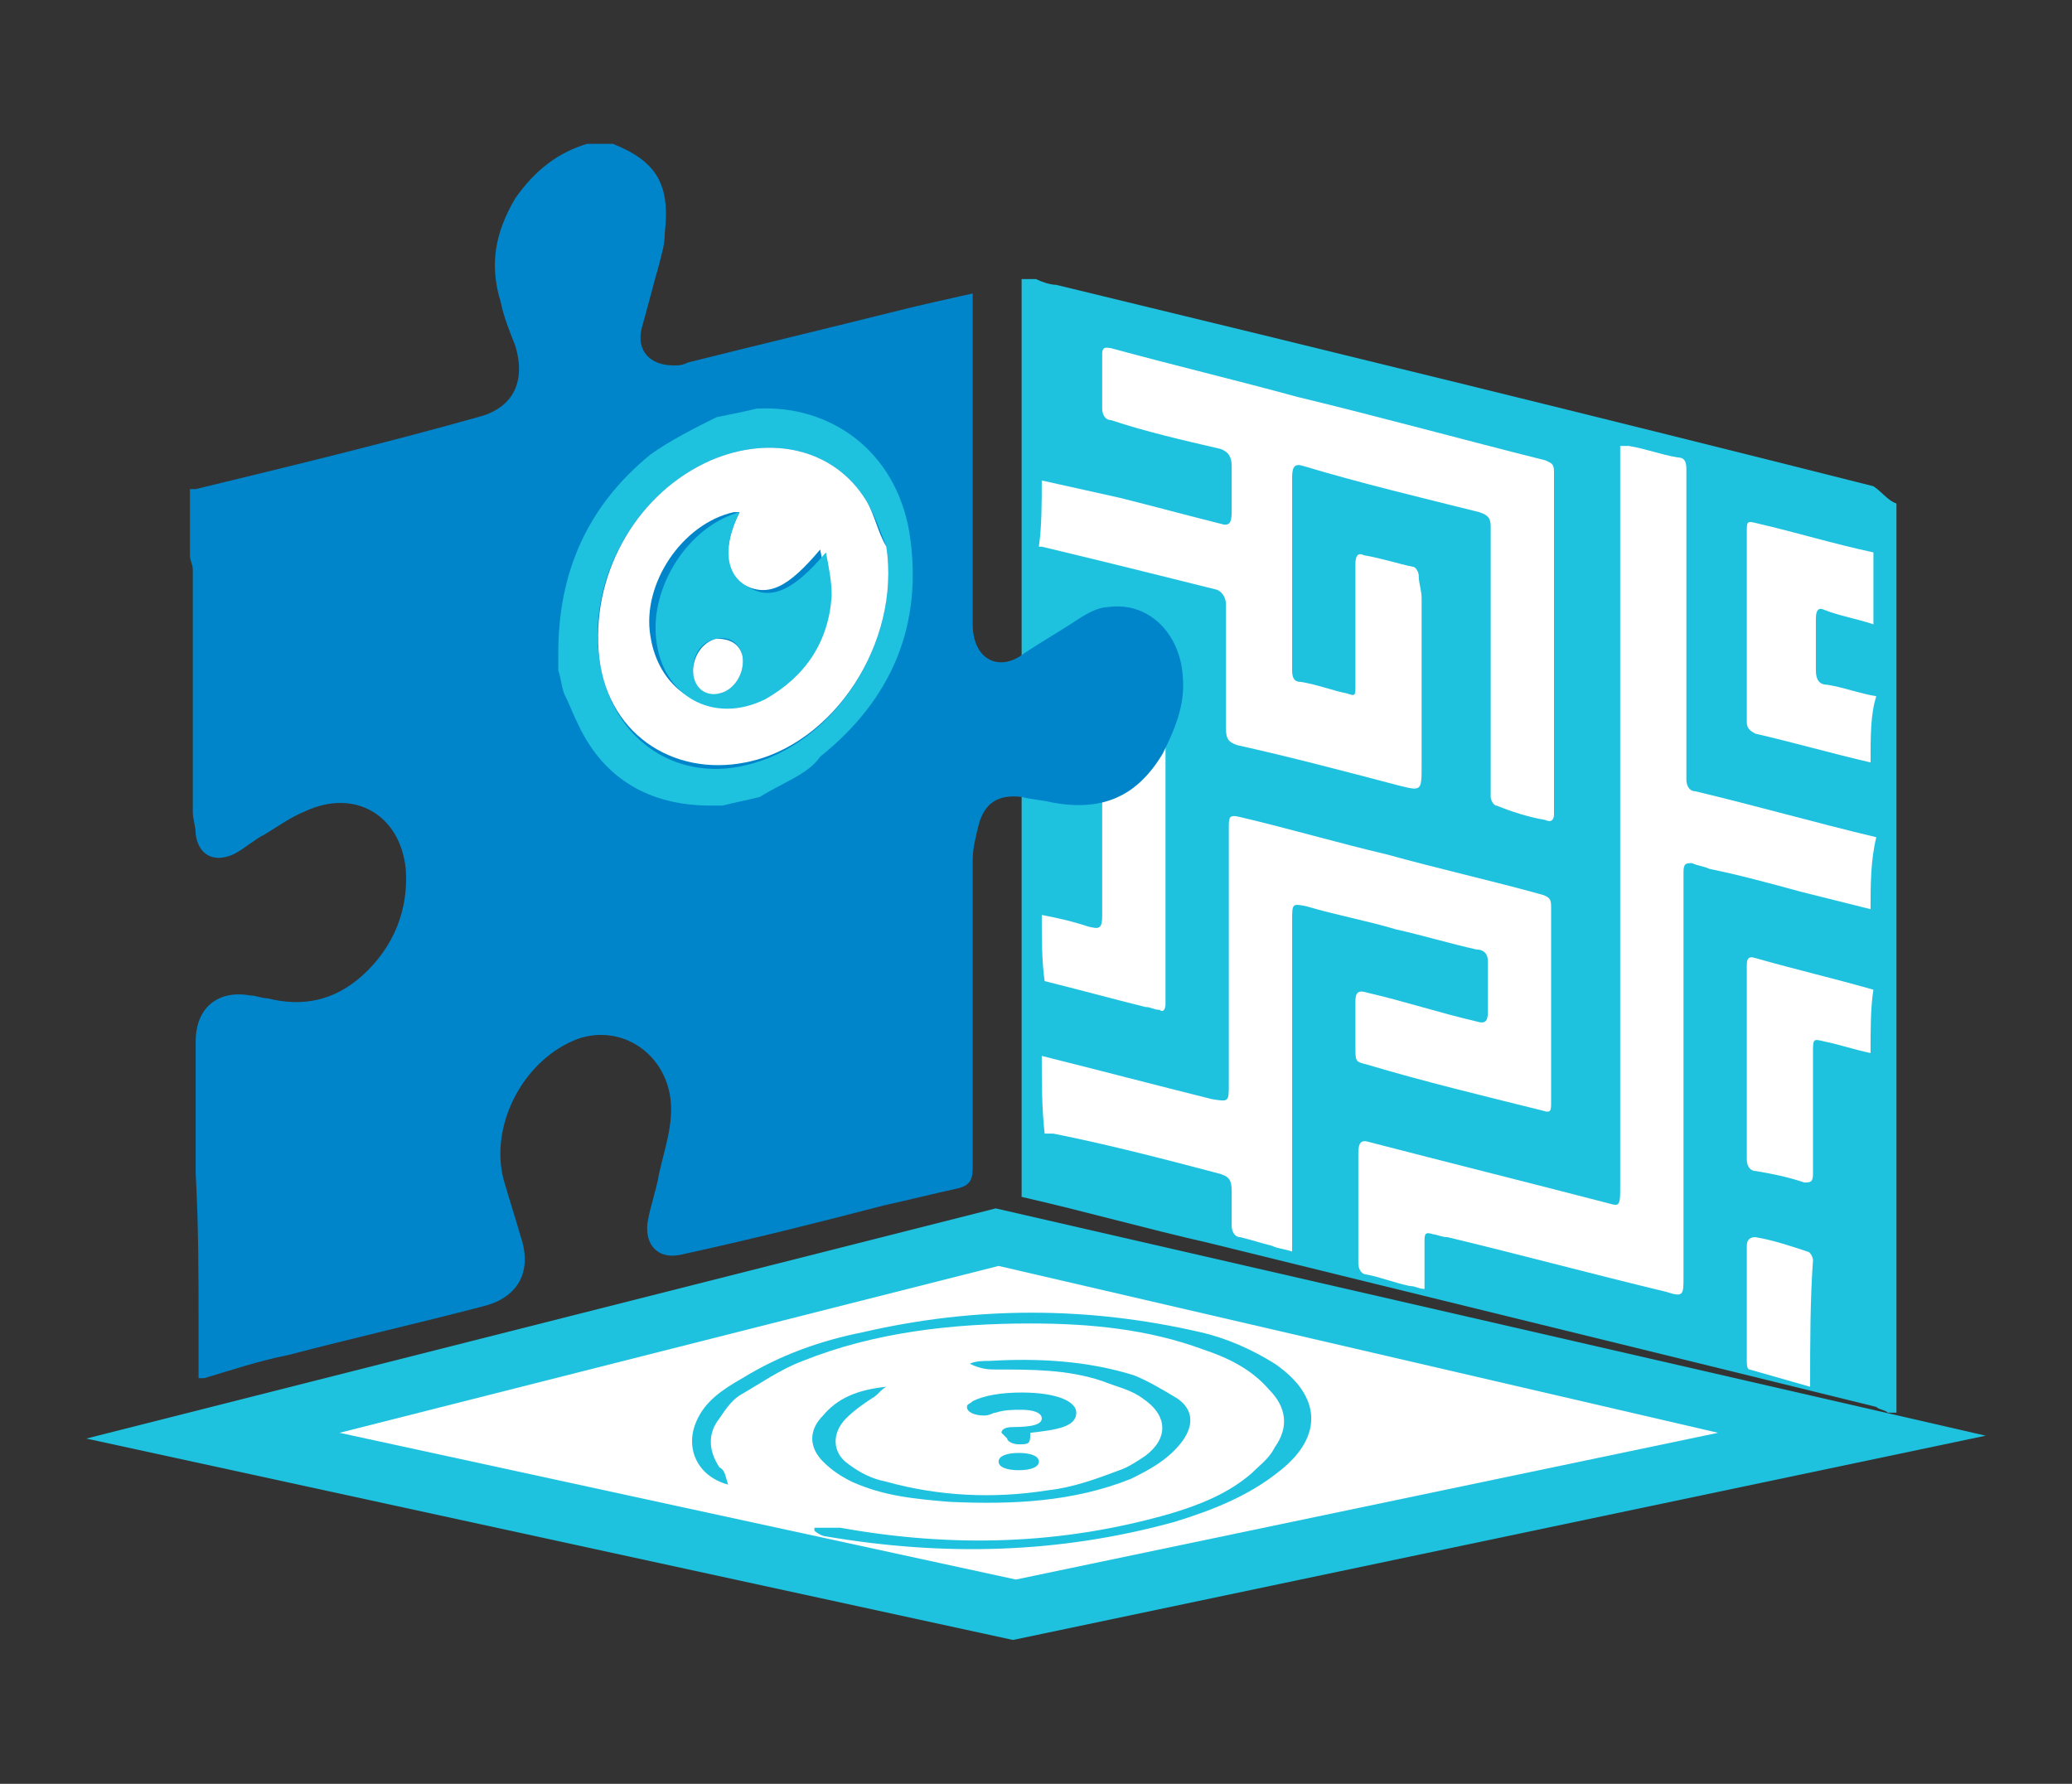
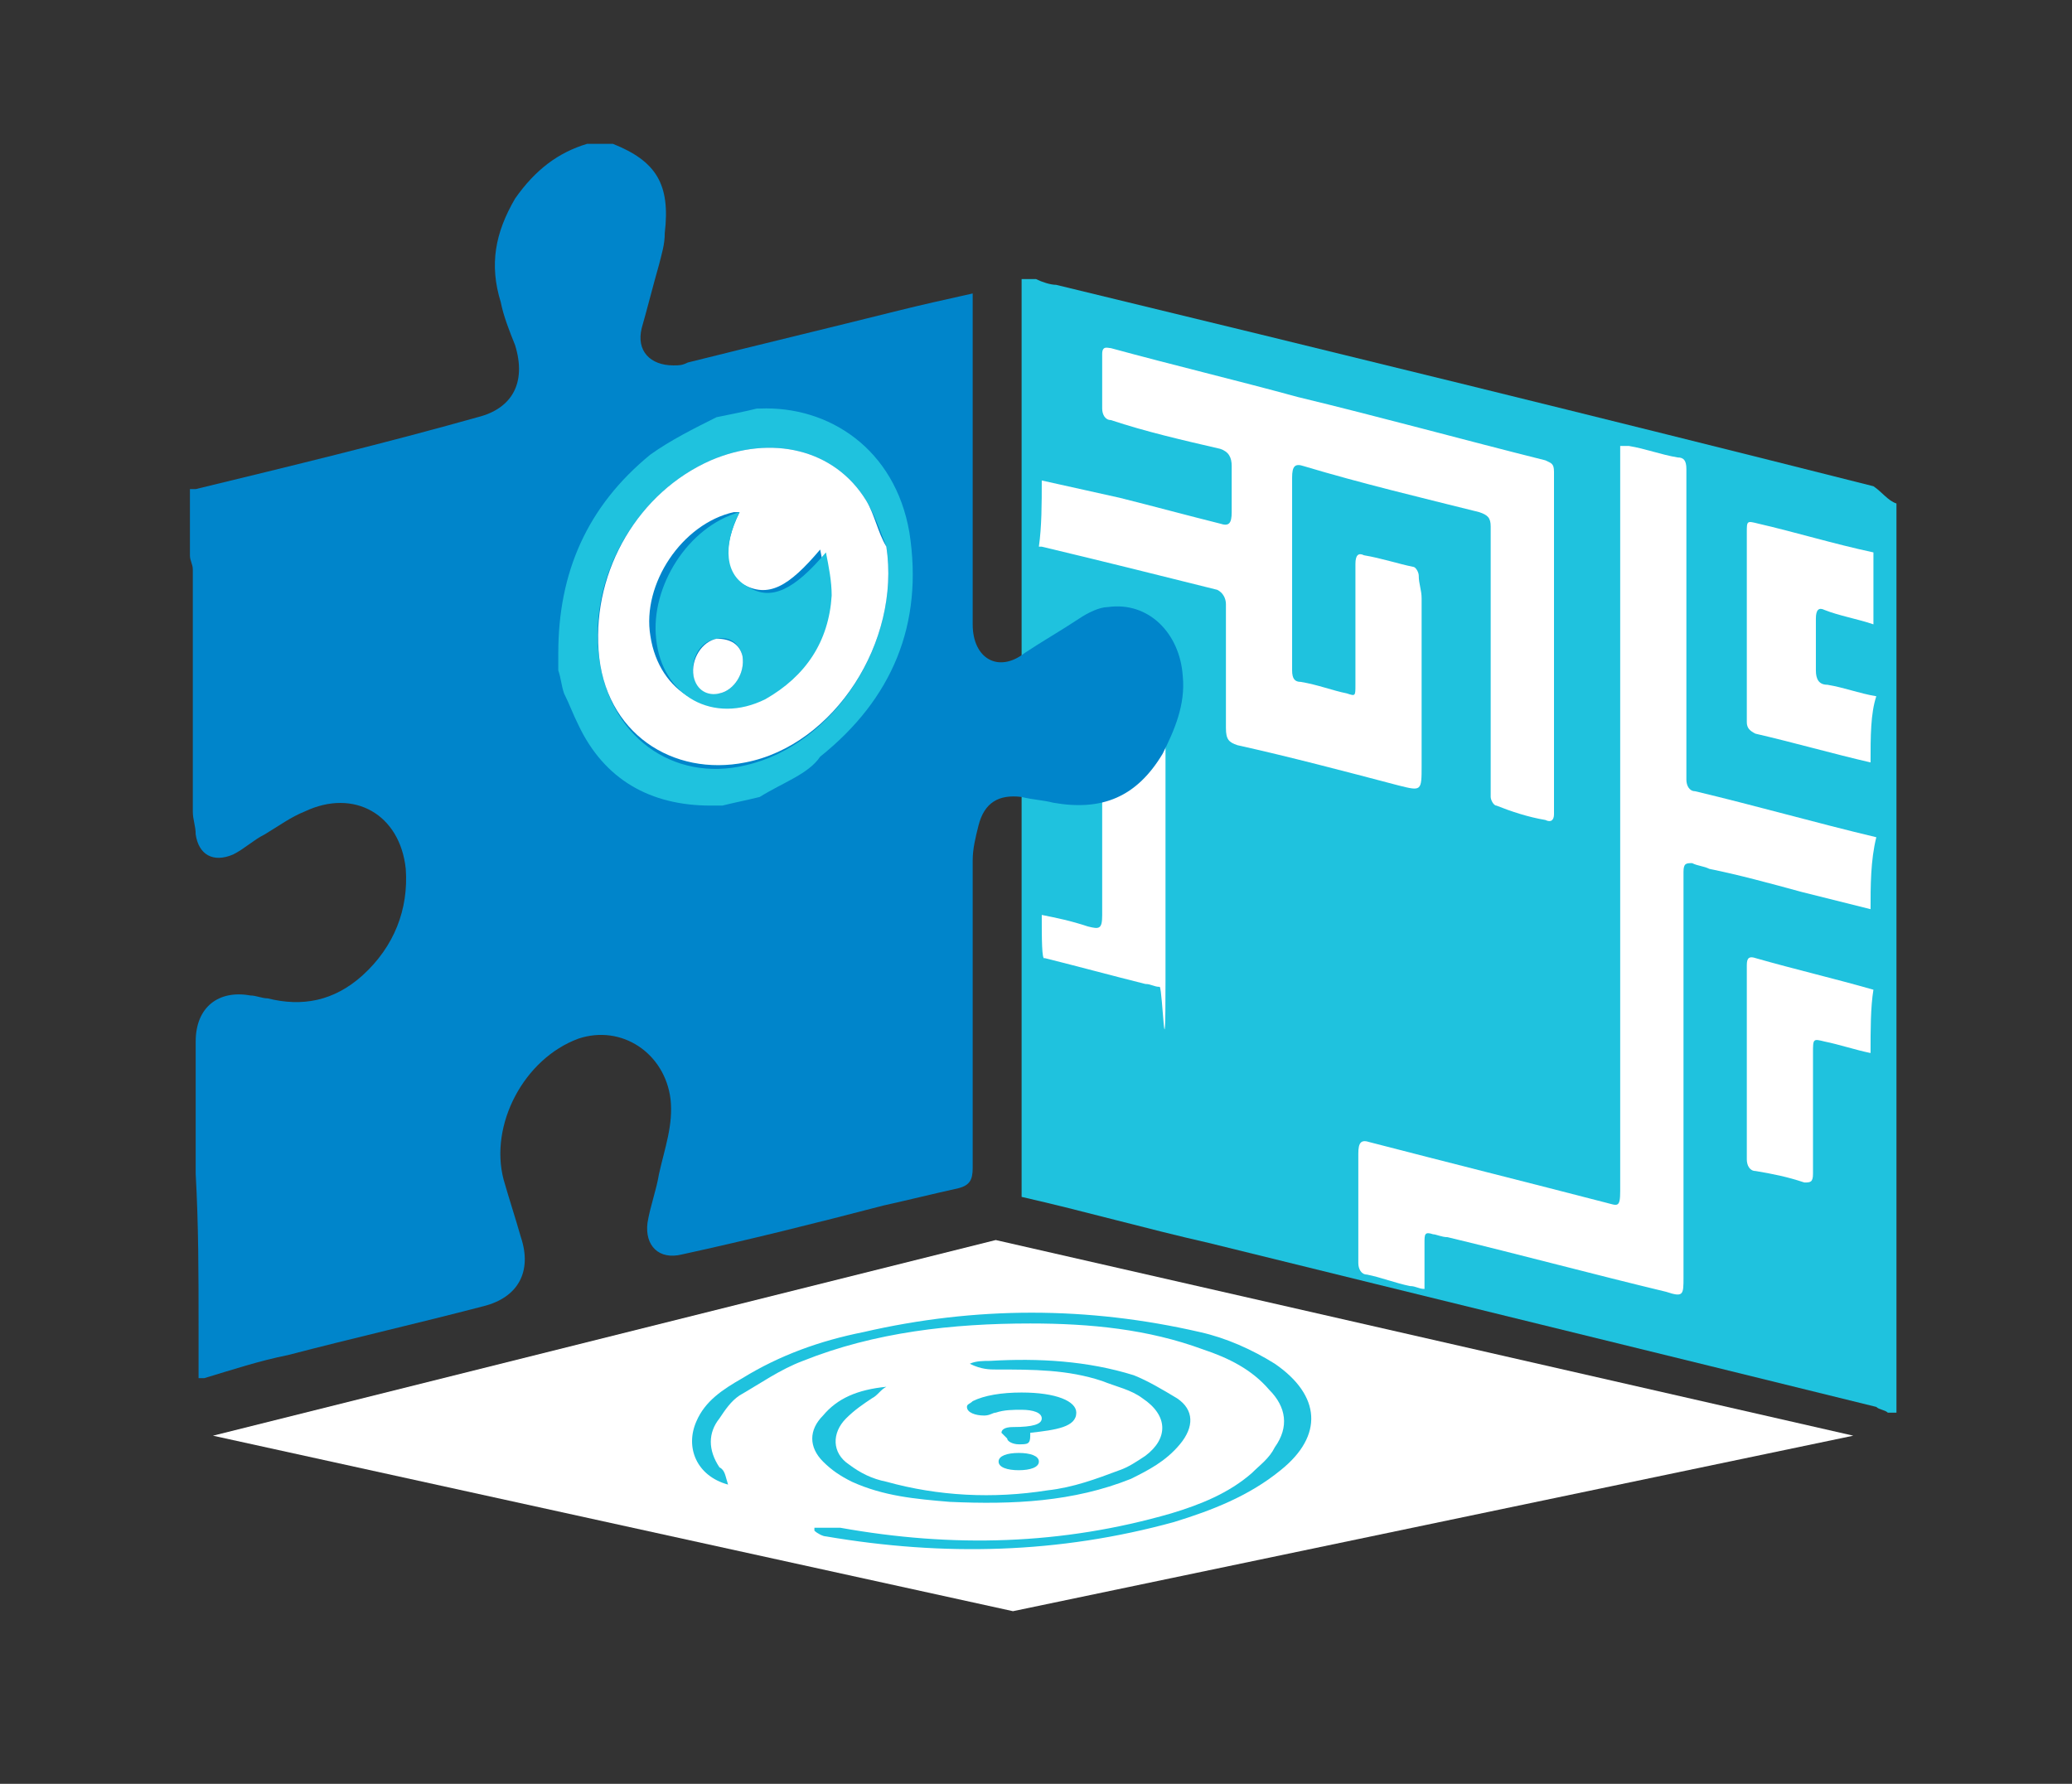
<svg xmlns="http://www.w3.org/2000/svg" version="1.1" id="Layer_1" x="0px" y="0px" viewBox="0 0 72 62" style="enable-background:new 0 0 72 62;" xml:space="preserve">
  <rect x="0" y="0" width="72" height="62" fill="#333333" stroke="none" />
  <style type="text/css">
	.st0{fill:#1FC2DE;}
	.st1{fill:#FFFFFF;}
	.st2{fill:#0085CB;}
</style>
  <g>
    <g>
      <g id="XMLID_562_">
        <g id="XMLID_563_">
          <path id="XMLID_564_" class="st0" d="M65.9,17.5c0,10.5,0,21.1,0,31.6c-0.1,0-0.2,0-0.3,0c-0.1-0.1-0.3-0.1-0.4-0.2      C57.5,47,49.7,45.1,42,43.2c-2.2-0.5-4.3-1.1-6.5-1.6c0-10.6,0-21.2,0-31.9c0.2,0,0.3,0,0.5,0c0.2,0.1,0.5,0.2,0.7,0.2      c9.5,2.3,18.9,4.6,28.4,7C65.4,17.1,65.6,17.4,65.9,17.5z" />
        </g>
        <g>
          <polygon id="XMLID_1_" class="st1" points="7.4,49.9 34.6,43.1 64.4,49.9 35.2,56     " />
-           <path class="st0" d="M35.2,57L3,50l31.6-8L69,49.9L35.2,57z M11.8,49.8l23.5,5.1l24.4-5.1l-25-5.8L11.8,49.8z" />
        </g>
        <g id="vZKqq2_2_">
          <g id="XMLID_567_">
            <path id="XMLID_568_" class="st0" d="M25.3,51.6c-1.1-0.3-1.5-1.3-1.1-2.2c0.3-0.7,0.9-1.1,1.6-1.5c1.3-0.8,2.7-1.3,4.2-1.6       c3.9-0.9,7.8-0.9,11.7,0c0.9,0.2,1.8,0.6,2.6,1.1c1.6,1.1,1.7,2.5,0.2,3.7c-1.1,0.9-2.4,1.4-3.7,1.8c-4,1.1-8,1.2-12.1,0.5       c-0.1,0-0.3-0.1-0.4-0.2v-0.1c0.3,0,0.6,0,0.9,0c3.9,0.7,7.7,0.6,11.5-0.5c1-0.3,2-0.7,2.8-1.4c0.3-0.3,0.6-0.5,0.8-0.9       c0.5-0.7,0.4-1.4-0.2-2c-0.6-0.7-1.4-1.1-2.3-1.4c-1.9-0.7-3.9-0.9-6-0.9c-2.7,0-5.4,0.3-7.9,1.3c-0.8,0.3-1.5,0.8-2.2,1.2       c-0.3,0.2-0.5,0.5-0.7,0.8c-0.4,0.5-0.4,1.1,0,1.7C25.2,51.1,25.2,51.3,25.3,51.6z" />
            <path id="XMLID_569_" class="st0" d="M33.7,47.4c0.2-0.1,0.5-0.1,0.7-0.1c1.7-0.1,3.4,0,5,0.5c0.5,0.2,1,0.5,1.5,0.8       c0.6,0.4,0.6,1,0.1,1.6s-1.1,0.9-1.7,1.2c-2,0.8-4.1,0.9-6.3,0.8c-1.2-0.1-2.3-0.2-3.4-0.7c-0.4-0.2-0.7-0.4-1-0.7       c-0.5-0.5-0.5-1.1,0-1.6c0.5-0.6,1.2-0.9,2.2-1c-0.2,0.1-0.3,0.3-0.5,0.4c-0.3,0.2-0.6,0.4-0.9,0.7c-0.5,0.5-0.5,1.2,0.1,1.6       c0.4,0.3,0.8,0.5,1.3,0.6c1.8,0.5,3.7,0.6,5.6,0.3c0.9-0.1,1.7-0.4,2.5-0.7c0.3-0.1,0.6-0.3,0.9-0.5c0.8-0.6,0.8-1.4-0.1-2       c-0.4-0.3-0.9-0.4-1.4-0.6c-1.2-0.4-2.4-0.4-3.7-0.4C34.4,47.6,34.1,47.6,33.7,47.4C33.7,47.5,33.7,47.5,33.7,47.4z" />
          </g>
        </g>
        <g id="XMLID_566_">
          <path id="XMLID_570_" class="st0" d="M35.4,50.2c-0.2,0-0.4-0.1-0.4-0.2l-0.2-0.2c0-0.1,0.1-0.2,0.4-0.2c0.7,0,1-0.1,1-0.3l0,0      c0-0.2-0.3-0.3-0.7-0.3c-0.3,0-0.6,0-0.9,0.1c-0.1,0-0.2,0.1-0.4,0.1c-0.3,0-0.6-0.1-0.6-0.3c0-0.1,0.1-0.1,0.2-0.2      c0.4-0.2,1-0.3,1.7-0.3c1.2,0,1.9,0.3,1.9,0.7l0,0c0,0.5-0.7,0.6-1.6,0.7v0.1C35.8,50.2,35.7,50.2,35.4,50.2L35.4,50.2z       M35.4,50.5c0.4,0,0.7,0.1,0.7,0.3l0,0c0,0.2-0.3,0.3-0.7,0.3c-0.4,0-0.7-0.1-0.7-0.3l0,0C34.7,50.6,35,50.5,35.4,50.5z" />
        </g>
        <g id="AXXsft_2_">
          <g id="XMLID_574_">
            <path id="XMLID_575_" class="st1" d="M36.2,16.7c0.9,0.2,1.8,0.4,2.7,0.6c1.2,0.3,2.3,0.6,3.5,0.9c0.3,0.1,0.4,0,0.4-0.4       c0-0.5,0-1.1,0-1.6c0-0.3-0.1-0.5-0.4-0.6c-1.3-0.3-2.6-0.6-3.8-1c-0.2,0-0.3-0.2-0.3-0.4c0-0.6,0-1.2,0-1.9       c0-0.3,0.2-0.2,0.3-0.2c2.2,0.6,4.3,1.1,6.5,1.7c2.9,0.7,5.8,1.5,8.6,2.2c0.2,0.1,0.3,0.1,0.3,0.4c0,3.9,0,7.8,0,11.7       c0,0.1,0,0.2,0,0.2c0,0.2-0.1,0.3-0.3,0.2c-0.6-0.1-1.2-0.3-1.7-0.5c-0.1,0-0.2-0.2-0.2-0.3c0-0.4,0-0.9,0-1.3       c0-2.7,0-5.4,0-8.1c0-0.3-0.1-0.4-0.4-0.5c-2-0.5-4.1-1-6.1-1.6c-0.3-0.1-0.4,0-0.4,0.4c0,2.2,0,4.5,0,6.7       c0,0.3,0.1,0.4,0.3,0.4c0.6,0.1,1.1,0.3,1.6,0.4c0.3,0.1,0.3,0.1,0.3-0.3c0-1.4,0-2.8,0-4.2c0-0.3,0.1-0.4,0.3-0.3       c0.6,0.1,1.2,0.3,1.7,0.4c0.1,0,0.2,0.2,0.2,0.3c0,0.3,0.1,0.5,0.1,0.8c0,1.9,0,3.8,0,5.8c0,0.9,0,0.9-0.8,0.7       c-1.9-0.5-3.8-1-5.6-1.4c-0.3-0.1-0.4-0.2-0.4-0.6c0-1.4,0-2.9,0-4.3c0-0.2-0.1-0.4-0.3-0.5c-2-0.5-4-1-6.1-1.5h-0.1       C36.2,18.3,36.2,17.5,36.2,16.7z" />
            <path id="XMLID_576_" class="st1" d="M65,31.6c-0.8-0.2-1.6-0.4-2.4-0.6c-1.1-0.3-2.2-0.6-3.2-0.8c-0.2-0.1-0.4-0.1-0.6-0.2       c-0.2,0-0.3,0-0.3,0.3c0,4.7,0,9.3,0,14v0.1c0,0.6,0,0.7-0.6,0.5c-2.5-0.6-5.1-1.3-7.6-1.9c-0.2,0-0.4-0.1-0.5-0.1       c-0.3-0.1-0.3,0-0.3,0.3c0,0.5,0,1,0,1.5v0.1c-0.2,0-0.3-0.1-0.5-0.1c-0.5-0.1-1-0.3-1.5-0.4c-0.2,0-0.3-0.2-0.3-0.4       c0-1.3,0-2.6,0-3.8c0-0.4,0.1-0.5,0.4-0.4c2.7,0.7,5.5,1.4,8.2,2.1c0.4,0.1,0.5,0.2,0.5-0.4c0-4.7,0-9.4,0-14.1       c0-3.8,0-7.6,0-11.4c0-0.1,0-0.3,0-0.4c0.1,0,0.2,0,0.3,0c0.6,0.1,1.1,0.3,1.7,0.4c0.2,0,0.3,0.1,0.3,0.4c0,3.6,0,7.2,0,10.8       c0,0.2,0.1,0.4,0.3,0.4c2.1,0.5,4.2,1.1,6.3,1.6C65,29.9,65,30.8,65,31.6z" />
-             <path id="XMLID_577_" class="st1" d="M36.2,36.7c2,0.5,3.9,1,5.9,1.5c0.6,0.1,0.6,0.1,0.6-0.5c0-2.9,0-5.7,0-8.6       c0-0.1,0-0.2,0-0.3c0-0.4,0-0.5,0.4-0.4c1.7,0.4,3.4,0.9,5.1,1.3c1.8,0.5,3.6,0.9,5.4,1.4c0.3,0.1,0.3,0.2,0.3,0.5       c0,2.2,0,4.4,0,6.7c0,0.3,0,0.4-0.3,0.3c-2-0.5-4.1-1-6.1-1.6c-0.4-0.1-0.4-0.1-0.4-0.6s0-1,0-1.6c0-0.3,0.1-0.4,0.4-0.3       c1.3,0.3,2.5,0.7,3.8,1c0.3,0.1,0.4,0,0.4-0.3c0-0.6,0-1.2,0-1.8c0-0.3-0.2-0.4-0.4-0.4c-0.9-0.2-1.9-0.5-2.8-0.7       c-1-0.3-2.1-0.5-3.1-0.8c-0.5-0.1-0.5-0.1-0.5,0.5c0,2.6,0,5.3,0,7.9c0,1.1,0,2.3,0,3.4c0,0.1,0,0.1,0,0.2       c-0.3-0.1-0.5-0.1-0.7-0.2c-0.4-0.1-0.7-0.2-1.1-0.3c-0.2,0-0.3-0.2-0.3-0.4c0-0.4,0-0.8,0-1.2s-0.1-0.5-0.4-0.6       c-1.9-0.5-3.8-1-5.8-1.4c-0.1,0-0.2,0-0.3,0C36.2,38.5,36.2,37.6,36.2,36.7z" />
-             <path id="XMLID_578_" class="st1" d="M36.2,31.8c0.5,0.1,1,0.2,1.6,0.4c0.4,0.1,0.5,0.1,0.5-0.4c0-3.1,0-6.2,0-9.3       c0-0.3,0.1-0.3,0.3-0.3c0.5,0.1,1,0.3,1.5,0.4c0.2,0.1,0.4,0.2,0.4,0.5c0,3.7,0,7.4,0,11c0,0.3,0,0.6,0,0.8s-0.1,0.3-0.2,0.2       c-0.2,0-0.3-0.1-0.5-0.1c-1.2-0.3-2.3-0.6-3.5-0.9C36.2,33.4,36.2,32.6,36.2,31.8z" />
+             <path id="XMLID_578_" class="st1" d="M36.2,31.8c0.5,0.1,1,0.2,1.6,0.4c0.4,0.1,0.5,0.1,0.5-0.4c0-3.1,0-6.2,0-9.3       c0-0.3,0.1-0.3,0.3-0.3c0.5,0.1,1,0.3,1.5,0.4c0.2,0.1,0.4,0.2,0.4,0.5c0,3.7,0,7.4,0,11s-0.1,0.3-0.2,0.2       c-0.2,0-0.3-0.1-0.5-0.1c-1.2-0.3-2.3-0.6-3.5-0.9C36.2,33.4,36.2,32.6,36.2,31.8z" />
            <path id="XMLID_579_" class="st1" d="M65,26.5c-1.3-0.3-2.7-0.7-4-1c-0.2-0.1-0.3-0.2-0.3-0.4c0-2.2,0-4.4,0-6.6       c0-0.4,0-0.4,0.4-0.3c1.3,0.3,2.6,0.7,4,1c0,0.8,0,1.6,0,2.5c-0.6-0.2-1.2-0.3-1.7-0.5c-0.2-0.1-0.3,0-0.3,0.3       c0,0.6,0,1.2,0,1.8c0,0.3,0.1,0.5,0.4,0.5c0.6,0.1,1.1,0.3,1.7,0.4C65,24.8,65,25.6,65,26.5z" />
            <path id="XMLID_580_" class="st1" d="M65,36.6c-0.5-0.1-1.1-0.3-1.6-0.4C63,36.1,63,36.1,63,36.6c0,1.4,0,2.8,0,4.2       c0,0.3-0.1,0.3-0.3,0.3c-0.6-0.2-1.1-0.3-1.7-0.4c-0.2,0-0.3-0.2-0.3-0.4c0-2.2,0-4.5,0-6.7c0-0.2,0-0.4,0.3-0.3       c1.4,0.4,2.7,0.7,4.1,1.1C65,35,65,35.8,65,36.6z" />
-             <path id="XMLID_581_" class="st1" d="M62.9,48.2c-0.7-0.2-1.4-0.4-2.1-0.6c-0.1,0-0.1-0.2-0.1-0.3c0-1.3,0-2.7,0-4       c0-0.2,0.1-0.3,0.3-0.3c0.6,0.1,1.2,0.3,1.8,0.5c0.1,0,0.2,0.2,0.2,0.3C62.9,45.2,62.9,46.7,62.9,48.2z" />
          </g>
        </g>
        <g id="XMLID_573_">
          <path id="XMLID_582_" class="st2" d="M20.4,5c0.3,0,0.6,0,0.9,0c1.5,0.6,2,1.4,1.8,3.1c0,0.4-0.1,0.7-0.2,1.1      c-0.2,0.7-0.4,1.5-0.6,2.2c-0.2,0.8,0.3,1.3,1.1,1.3c0.2,0,0.3,0,0.5-0.1c2.4-0.6,4.9-1.2,7.3-1.8c0.8-0.2,1.7-0.4,2.6-0.6      c0,0.2,0,0.3,0,0.5c0,2.6,0,5.2,0,7.7c0,1.1,0,2.2,0,3.3c0,1.2,0.9,1.7,1.8,1c0.6-0.4,1.3-0.8,1.9-1.2c0.3-0.2,0.7-0.4,1-0.4      c1.4-0.2,2.5,0.9,2.6,2.4c0.1,1-0.3,1.9-0.7,2.7c-0.9,1.5-2.1,2-3.8,1.7c-0.4-0.1-0.7-0.1-1.1-0.2c-0.8-0.1-1.3,0.2-1.5,1      c-0.1,0.4-0.2,0.8-0.2,1.2c0,3.6,0,7.1,0,10.7c0,0.4-0.1,0.6-0.5,0.7c-0.9,0.2-1.7,0.4-2.6,0.6c-2.3,0.6-4.7,1.2-7,1.7      c-0.8,0.2-1.3-0.3-1.2-1.1c0.1-0.6,0.3-1.1,0.4-1.7c0.2-0.9,0.5-1.7,0.4-2.6c-0.2-1.6-1.7-2.6-3.2-2.1c-1.9,0.7-3.1,3-2.6,4.9      c0.2,0.7,0.4,1.3,0.6,2c0.4,1.2-0.1,2.1-1.3,2.4c-2.3,0.6-4.5,1.1-6.8,1.7c-1,0.2-1.9,0.5-2.9,0.8c-0.1,0-0.1,0-0.2,0      c0-0.6,0-1.2,0-1.8c0-1.8,0-3.5-0.1-5.3c0-1.5,0-3.1,0-4.6c0-1.2,0.8-1.8,1.9-1.6c0.2,0,0.4,0.1,0.6,0.1      c1.2,0.3,2.3,0.1,3.3-0.8c1.1-1,1.6-2.3,1.5-3.7c-0.2-1.9-1.8-2.8-3.5-2c-0.5,0.2-0.9,0.5-1.4,0.8c-0.4,0.2-0.7,0.5-1.1,0.7      c-0.7,0.3-1.2,0-1.3-0.7c0-0.3-0.1-0.5-0.1-0.8c0-2.8,0-5.6,0-8.4c0-0.2-0.1-0.3-0.1-0.5c0-0.8,0-1.5,0-2.3c0.1,0,0.1,0,0.2,0      c3.3-0.8,6.6-1.6,9.8-2.5c1.2-0.3,1.7-1.2,1.3-2.5c-0.2-0.5-0.4-1-0.5-1.5c-0.4-1.3-0.2-2.4,0.5-3.6C18.6,5.9,19.4,5.3,20.4,5z" />
        </g>
        <g id="B3wT2t_2_">
          <g id="XMLID_584_">
            <path id="XMLID_585_" class="st0" d="M26.4,27.7c-0.4,0.1-0.9,0.2-1.3,0.3c-0.1,0-0.3,0-0.4,0c-2.1,0-3.7-0.9-4.6-2.8       c-0.2-0.4-0.3-0.7-0.5-1.1c-0.1-0.3-0.1-0.5-0.2-0.8c0-0.2,0-0.4,0-0.6c0-2.8,1-5.1,3.2-6.9c0.7-0.5,1.5-0.9,2.3-1.3       c0.5-0.1,1-0.2,1.4-0.3h0.1c2.4-0.1,4.7,1.4,5.2,4.3c0.5,3.2-0.6,5.8-3.1,7.8C28.1,26.9,27.2,27.2,26.4,27.7z M30.8,19       c-0.2-0.5-0.4-1.1-0.7-1.6c-1.1-1.8-3.3-2.3-5.4-1.4c-2.5,1.1-4.2,3.9-3.9,6.7c0.3,2.9,2.6,4.5,5.1,3.9       C29,25.9,31.3,22.3,30.8,19z" />
            <path id="XMLID_588_" class="st1" d="M30.8,19c0.5,3.3-1.8,6.9-4.9,7.5c-2.5,0.5-4.9-1-5.1-3.9c-0.2-2.8,1.4-5.5,3.9-6.6       c2.1-0.9,4.3-0.4,5.4,1.4C30.4,17.9,30.5,18.5,30.8,19z M25.7,17.8c-0.1,0-0.1,0-0.2,0c-1.8,0.4-3.2,2.5-2.9,4.3       c0.3,2,2.1,3,3.8,2.1c1.5-0.7,2.2-2,2.3-3.6c0-0.5-0.1-1-0.2-1.5c-1.1,1.3-1.8,1.7-2.7,1.2C25.2,19.9,25.1,19,25.7,17.8z" />
            <path id="XMLID_591_" class="st0" d="M25.7,17.8C25.1,19,25.2,20,26,20.4c0.8,0.5,1.6,0.1,2.7-1.2c0.1,0.5,0.2,1,0.2,1.5       c-0.1,1.6-0.9,2.8-2.3,3.6c-1.8,0.9-3.6-0.1-3.8-2.1C22.6,20.4,23.9,18.3,25.7,17.8C25.6,17.8,25.6,17.8,25.7,17.8z M25.8,22.8       c-0.1-0.4-0.4-0.7-0.9-0.6c-0.6,0.1-0.9,0.7-0.8,1.3c0.1,0.4,0.4,0.6,0.9,0.6C25.5,24,25.9,23.4,25.8,22.8z" />
            <path id="XMLID_594_" class="st1" d="M25.8,22.8c0.1,0.6-0.3,1.2-0.8,1.3c-0.4,0.1-0.8-0.1-0.9-0.6c-0.1-0.6,0.3-1.2,0.8-1.3       C25.4,22.2,25.7,22.4,25.8,22.8z" />
          </g>
        </g>
      </g>
    </g>
  </g>
</svg>